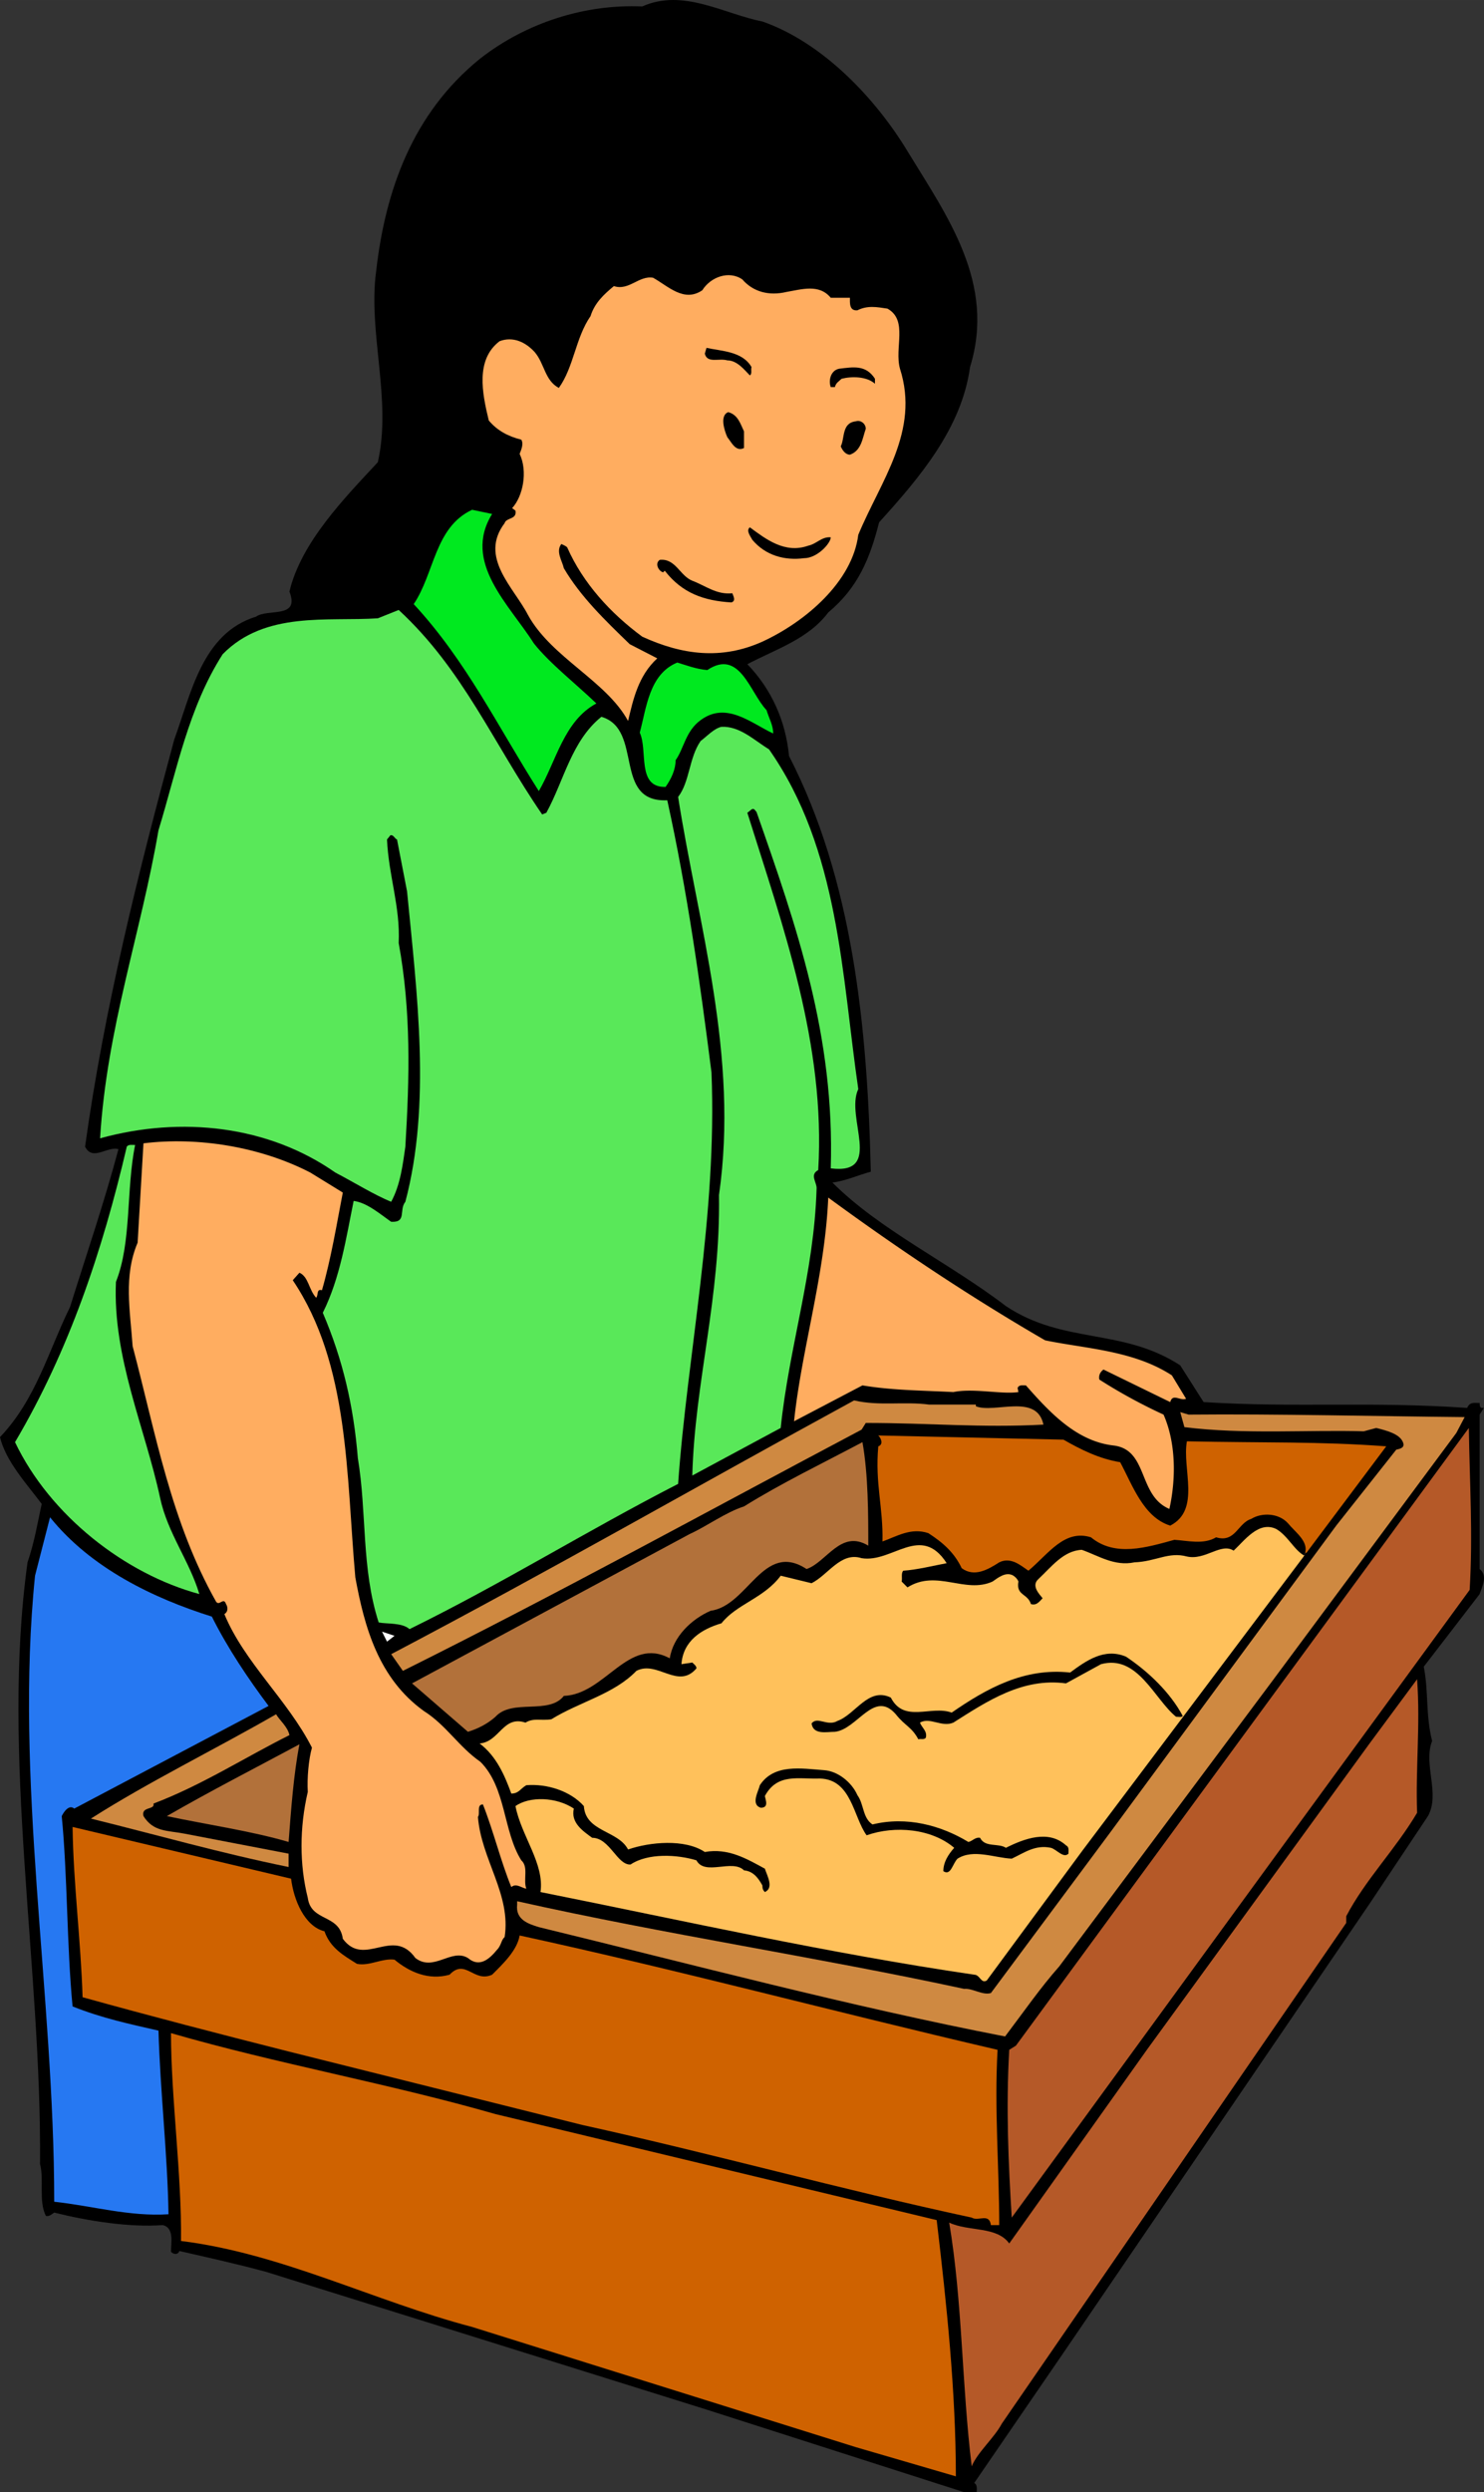
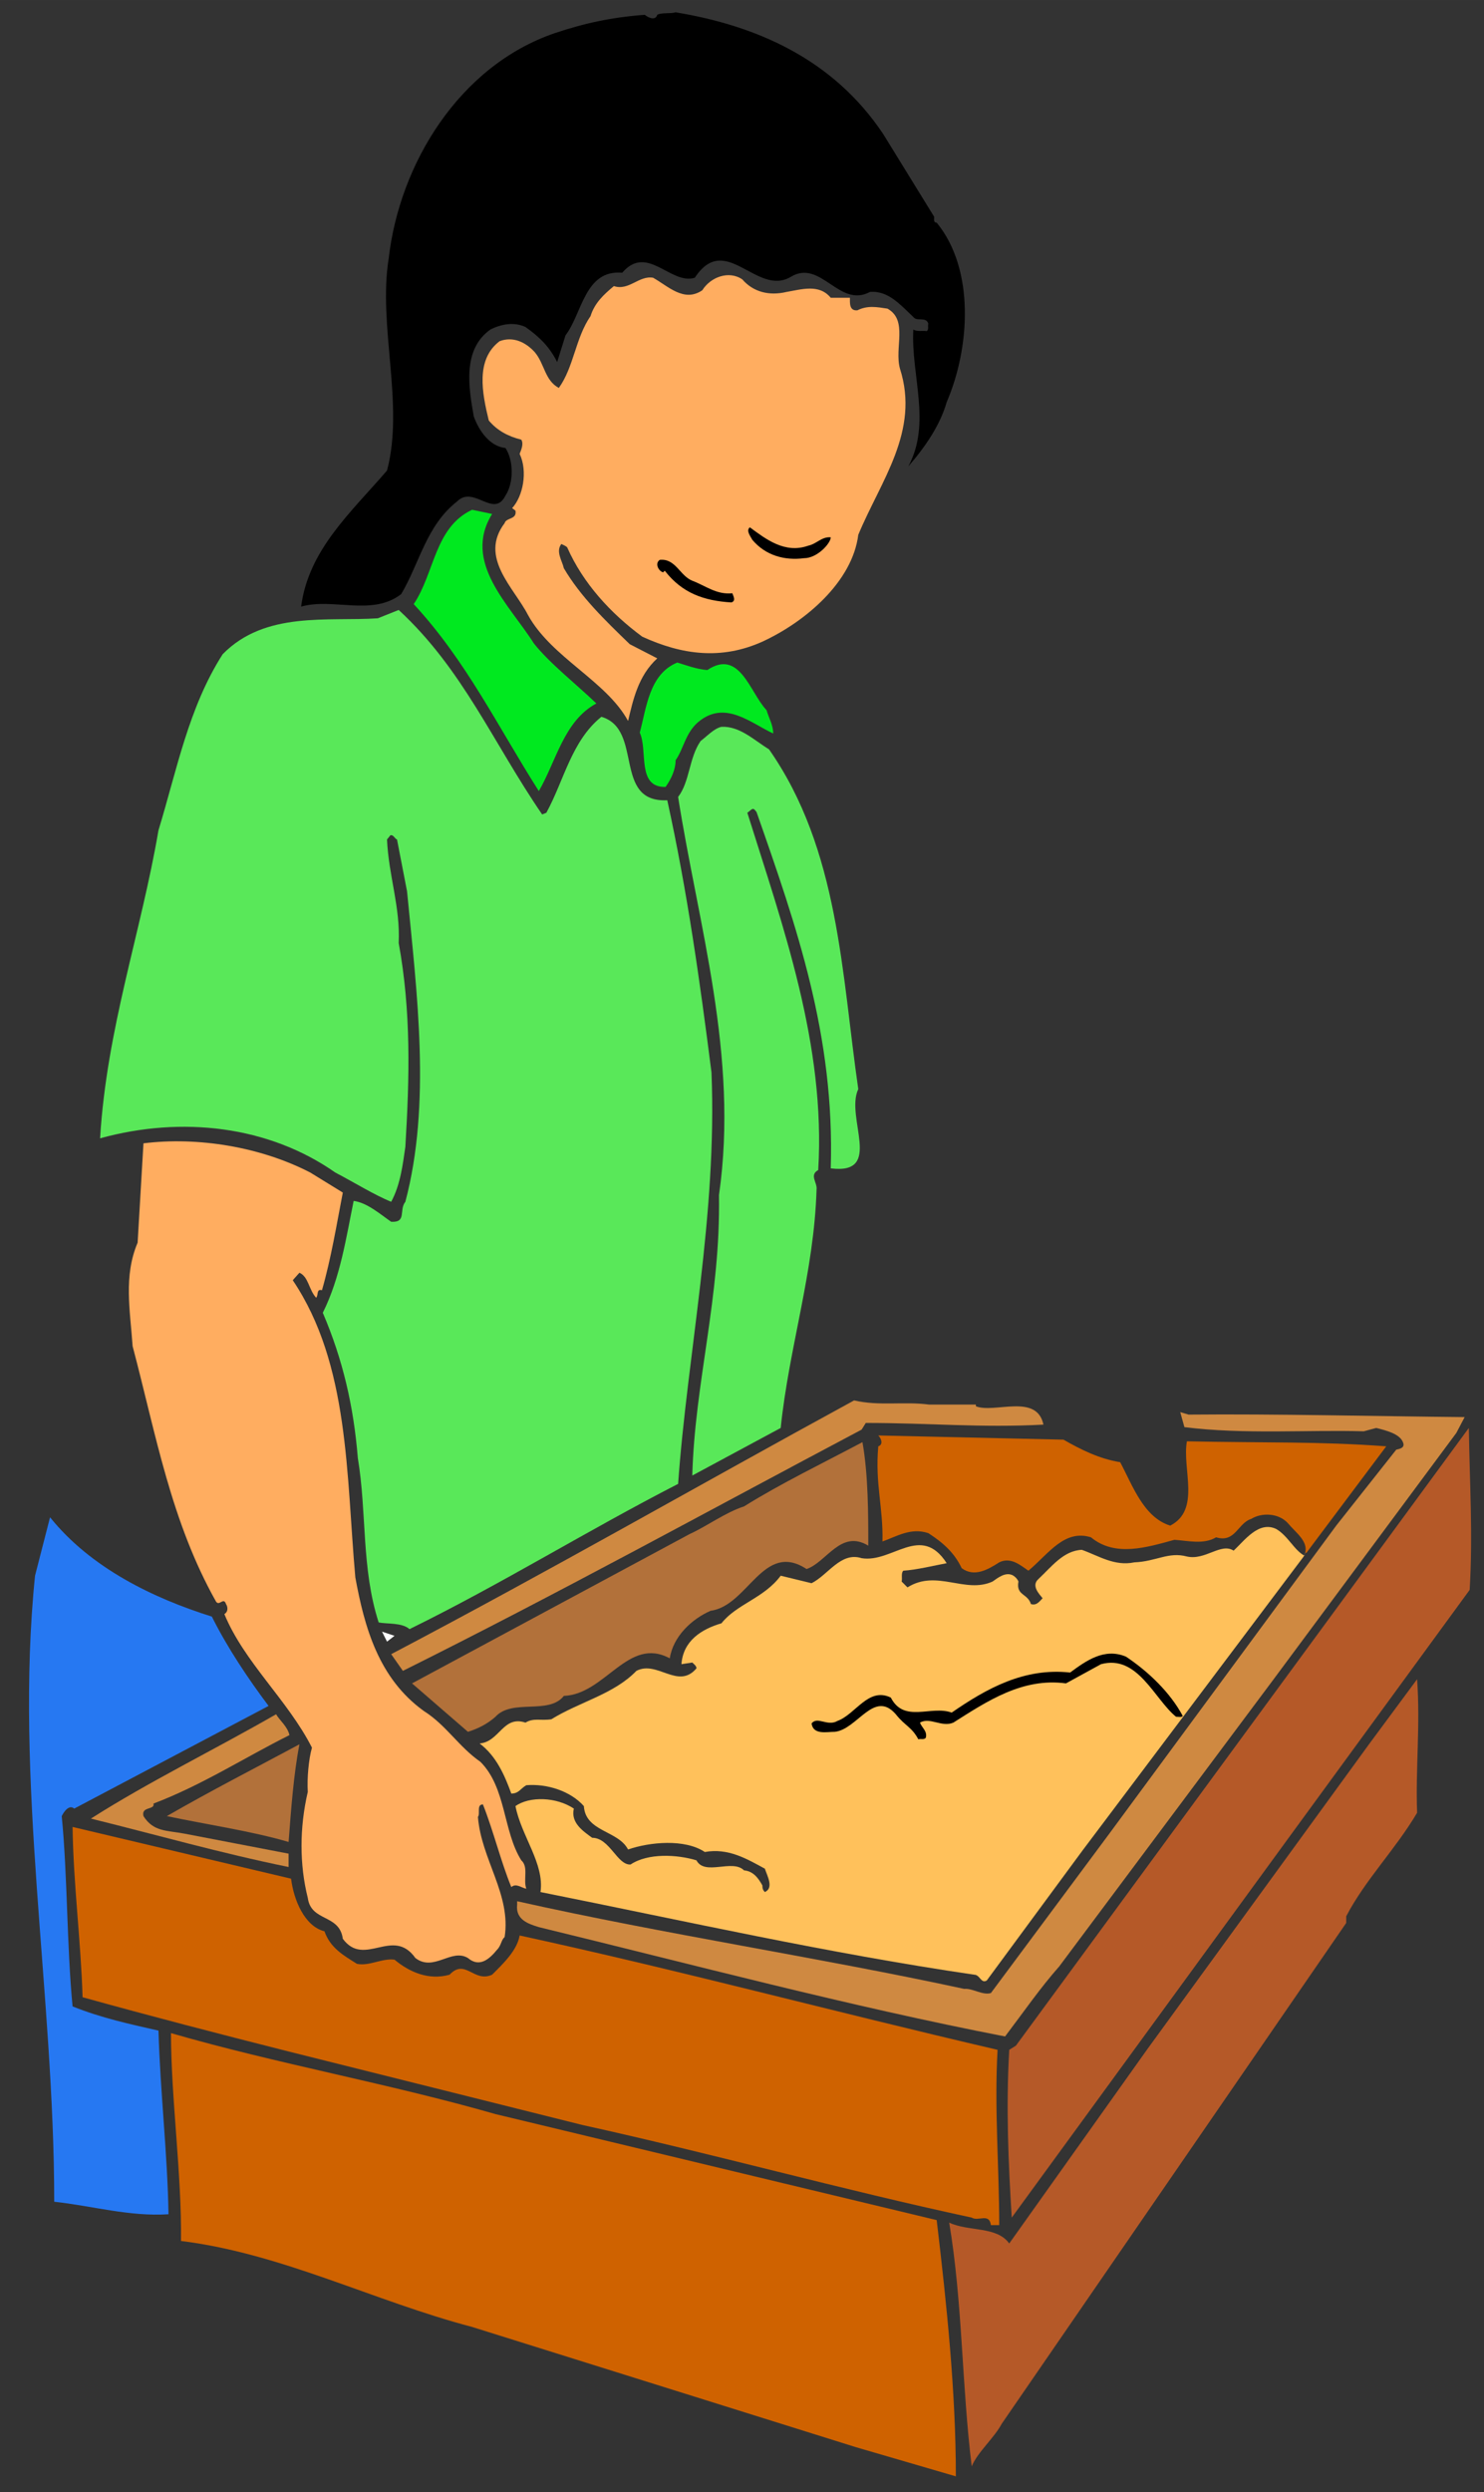
<svg xmlns="http://www.w3.org/2000/svg" width="170.802" height="286.631" viewBox="0 0 128.102 214.973">
  <rect x="0" y="0" width="128.102" height="214.973" fill="#333333" stroke="none" />
-   <path d="M311.822 327.129c3.384 5.544 7.56 11.304 5.328 18.504-.72 5.256-4.32 9.504-7.848 13.392-.792 3.096-1.8 5.616-4.392 7.776-1.728 2.304-4.536 3.168-6.984 4.464 2.088 2.16 3.312 4.896 3.6 7.92 5.472 10.656 6.768 23.184 7.056 35.856-1.08.288-2.16.792-3.312.936 4.104 4.104 10.08 6.912 14.976 10.656 4.968 3.312 10.08 1.872 15.048 5.112l2.016 3.168c8.064.504 14.544-.072 22.752.504.216-.504.576-.432.864-.432h.216c0 .144 0 .36.144.432h.216l-.36.576v13.32c.72.576.216 1.512 0 2.16l-4.824 6.264c.432 2.232.144 4.104.72 6.408-.792 2.016.72 4.536-.36 6.48l-5.04 7.56-26.424 38.736-7.704 11.232c.288.144.216.504.216.792h-1.08l-22.248-7.128-38.016-11.88c-2.376-.648-4.968-1.224-7.488-1.8-.072.288-.432.36-.72.072 0-.792.288-2.088-.72-2.304-2.88.216-6.48-.36-9.36-1.08-.216.144-.432.36-.72.288-.648-1.296-.144-3.168-.504-4.464.144-17.064-3.384-35.28-1.08-51.912.576-1.656.864-3.384 1.224-5.04-1.296-1.728-3.096-3.672-3.6-5.76 3.096-3.24 4.176-7.416 6.048-11.232 1.368-4.392 2.952-9 4.176-13.608-.936-.288-2.232 1.08-2.88-.216 1.656-11.952 4.608-23.688 7.704-35.136 1.44-3.888 2.376-9.144 7.056-10.584 1.008-.72 3.816.216 2.88-2.16 1.008-4.248 4.752-8.064 7.632-11.16 1.224-5.4-.864-11.16-.144-16.488.792-6.984 3.168-13.608 8.928-18.288 4.032-3.168 9.144-4.752 14.04-4.536 3.528-1.584 7.056.648 10.368 1.296 5.184 1.8 9.792 6.624 12.6 11.304z" style="fill:#000" transform="translate(-233.414 -313.972)" />
  <path d="m309.662 325.545 4.392 7.128c0 .216-.072.504.216.504 3.312 4.032 2.88 10.8.864 15.48-.576 2.016-1.872 3.888-3.312 5.544 2.016-3.744.216-7.848.432-11.808.288.216.864.072 1.152.144.216-.144.072-.432.144-.648-.216-.648-1.008-.144-1.296-.576-1.08-1.008-2.16-2.304-3.744-2.16-2.664 1.44-4.248-2.88-6.84-1.296-2.952 1.728-5.616-3.96-8.28.072-2.088.648-4.104-2.952-6.264-.432-3.24-.288-3.456 3.528-4.896 5.4l-.72 2.304c-.648-1.296-1.512-2.16-2.736-3.024-.936-.432-2.016-.288-3.024.216-2.448 1.728-1.872 5.04-1.44 7.488.432 1.224 1.368 2.592 2.736 2.736.72 1.08.72 3.024 0 4.104-1.008 2.016-2.736-.936-4.176.504-2.664 2.088-3.24 5.328-4.824 7.992-2.52 1.944-5.904.288-8.64 1.08.648-4.896 4.248-8.064 7.416-11.736 1.512-5.688-.792-12.456.144-18.288.936-8.208 6.12-16.632 14.328-19.44 2.592-.864 4.896-1.368 7.776-1.584.36.288.936.504 1.08 0 .36-.216 1.152-.072 1.584-.216 6.984 1.152 13.608 4.032 17.928 10.512z" style="fill:#000" transform="translate(-233.414 -313.972)" />
  <path d="M301.31 339.153c1.296-.216 2.808-.72 3.816.504h1.656c0 .432-.072 1.152.648 1.08.864-.432 1.656-.288 2.592-.144 1.8 1.008.576 3.384 1.08 5.184 1.728 5.4-1.656 9.648-3.6 14.328-.504 4.032-4.536 7.488-8.28 9.216-3.528 1.584-6.912 1.152-10.368-.432-2.736-2.016-5.112-4.608-6.48-7.704-.144-.144-.36-.216-.504-.288-.504.648.072 1.44.216 2.088 1.44 2.448 3.528 4.464 5.688 6.552l2.376 1.224c-1.656 1.512-2.088 3.6-2.52 5.4-1.872-3.456-6.624-5.472-8.64-9.144-1.224-2.376-4.248-4.968-2.016-7.92.144-.504 1.08-.288.936-1.08l-.288-.216c.936-1.008 1.368-3.168.648-4.68.144-.36.36-.864.144-1.224-1.152-.288-2.088-.792-2.808-1.656-.576-2.376-1.152-5.256.936-6.84 1.152-.432 2.232.072 3.024.936.864 1.008.864 2.448 2.088 3.096 1.296-1.8 1.44-4.32 2.736-6.192.36-1.152 1.152-1.872 2.016-2.592 1.296.432 2.16-.936 3.384-.72 1.296.72 2.664 2.16 4.248 1.08.72-1.152 2.304-1.728 3.456-.936.936 1.08 2.304 1.44 3.816 1.08z" style="fill:#ffad60" transform="translate(-233.414 -313.972)" />
-   <path d="M298.286 345.633c-.072.288.072.576-.144.72-.432-.432-1.08-1.296-1.944-1.296-.72-.216-1.728.288-1.944-.576l.144-.504c1.296.288 3.096.288 3.888 1.656zm10.656 1.007v.433c-.72-.648-2.016-.648-2.88-.432-.216.216-.504.36-.576.72h-.36c-.216-.576 0-1.44.72-1.584 1.224-.144 2.304-.36 3.096.864zm-11.304 4.537v1.44c-.72.36-1.08-.504-1.44-.936-.288-.648-.648-1.872.072-2.16.864.216 1.08 1.08 1.368 1.656zm10.512-.217c-.288.793-.36 1.873-1.368 2.233-.36 0-.648-.36-.792-.72.36-.72.072-2.016 1.296-2.16.432-.144.864.216.864.648z" style="fill:#000" transform="translate(-233.414 -313.972)" />
  <path d="M275.894 358.305c-2.592 4.176 1.512 7.848 3.6 11.16 1.368 1.728 3.672 3.528 5.4 5.184-2.808 1.512-3.456 4.968-4.968 7.56-3.528-5.544-6.264-11.232-10.8-16.128 1.8-2.664 1.8-6.624 5.04-8.136z" style="fill:#00e91f" transform="translate(-233.414 -313.972)" />
  <path d="M303.182 361.04c.72-.143 1.152-.791 1.944-.72 0 .505-1.152 1.8-2.304 1.8-1.656.217-3.312-.215-4.464-1.583-.144-.288-.576-.792-.216-1.08 1.368 1.008 3.024 2.304 5.04 1.584zm-10.008 3.025c1.152.432 2.088 1.224 3.456 1.08.144.36.288.648-.072.792-2.376-.144-4.248-.792-5.76-2.736l-.144.144c-.432-.144-.72-.792-.288-1.08 1.368-.144 1.728 1.368 2.808 1.8z" style="fill:#000" transform="translate(-233.414 -313.972)" />
  <path d="m280.214 384.225.36-.144c1.512-2.736 2.16-6.192 4.752-8.28 3.672 1.08.936 7.416 5.688 7.2 1.728 7.848 2.808 15.552 3.816 23.472.504 12.312-2.088 24.336-2.88 35.496-7.992 4.104-15.12 8.568-23.184 12.528-.648-.576-1.944-.432-2.664-.576-1.512-4.68-1.008-9.432-1.8-14.184-.36-4.464-1.296-8.496-3.024-12.528 1.512-3.024 2.016-6.48 2.664-9.648 1.152.144 2.304 1.152 3.24 1.8 1.368.072.648-1.008 1.224-1.728 2.232-8.424 1.008-17.928.144-26.784l-.864-4.464c-.216-.072-.288-.432-.576-.36l-.288.36c.144 3.168 1.152 5.76 1.008 8.928 1.08 5.904.936 11.592.576 17.568-.216 1.512-.432 3.312-1.224 4.752-1.44-.576-3.168-1.656-4.824-2.52-5.76-4.032-13.248-4.896-20.304-2.952.576-9.504 3.528-17.712 5.04-26.568 1.584-5.184 2.592-10.584 5.544-15.192 3.672-3.744 9.072-2.808 13.392-3.096l1.8-.72c5.544 5.112 8.136 11.448 12.384 17.64z" style="fill:#59e859" transform="translate(-233.414 -313.972)" />
  <path d="M294.47 371.769c2.808-1.872 3.672 1.944 5.112 3.456.216.72.576 1.296.576 2.016-1.872-.864-4.032-2.808-6.264-1.152-1.296.936-1.44 2.448-2.16 3.456 0 .792-.36 1.584-.864 2.304-2.52.072-1.512-3.168-2.232-4.68.576-2.088.792-5.04 3.24-6.048.72.216 1.656.576 2.592.648z" style="fill:#00e91f" transform="translate(-233.414 -313.972)" />
  <path d="M299.798 378.609c6.048 8.64 6.264 19.368 7.704 29.304-1.152 2.448 2.232 7.416-2.376 6.84.36-11.448-2.952-20.88-6.408-30.744-.144-.144-.216-.36-.432-.216l-.36.288c3.096 9.864 6.768 20.016 6.12 30.816-.792.432-.072 1.08-.144 1.656-.216 7.2-2.376 13.608-3.096 20.592l-7.632 4.104c.216-8.064 2.448-15.336 2.304-24.192 1.728-12.024-1.8-23.328-3.528-34.344 1.008-1.296.936-3.384 1.944-4.824.576-.432 1.152-1.08 1.8-1.224 1.584-.072 2.808 1.152 4.104 1.944z" style="fill:#59e859" transform="translate(-233.414 -313.972)" />
  <path d="M263.006 416.84c-.504 2.593-1.008 5.689-1.8 8.425-.504-.144-.288.432-.504.648-.648-.72-.648-1.8-1.44-2.16l-.576.648c4.896 7.272 4.608 16.776 5.4 25.632.792 4.32 2.016 8.712 5.904 11.52 1.944 1.224 3.024 3.096 4.896 4.392 2.232 2.232 1.944 5.976 3.528 8.496.648.576.144 1.656.432 2.448-.432-.072-.864-.504-1.296-.144-.936-2.304-1.512-4.752-2.448-7.128-.576 0-.216.792-.432 1.08.288 3.672 2.88 6.696 2.304 10.368-.288.216-.288.72-.648 1.08-.648.792-1.512 1.584-2.52.72-1.44-.864-2.952 1.224-4.536 0-1.944-2.736-4.392.864-6.264-1.656-.288-2.16-2.736-1.44-3.024-3.528-.72-2.88-.72-6.048 0-9.144-.072-1.152.072-2.808.36-3.816-2.088-4.104-5.832-7.344-7.56-11.52.36-.216.288-.648.144-.864-.216-.648-.576.216-.864-.216-3.888-6.912-5.184-14.4-7.2-22.032-.216-3.096-.792-6.048.432-8.928l.504-8.568c4.68-.576 10.08.288 14.4 2.52z" style="fill:#ffad60" transform="translate(-233.414 -313.972)" />
-   <path d="M245.078 412.737c-.792 3.888-.288 8.352-1.656 11.808-.288 6.552 2.52 12.6 3.816 18.648.648 3.024 2.52 5.4 3.384 8.28-6.408-1.728-12.888-6.768-15.912-13.104 4.68-7.92 7.56-16.56 9.648-25.488.144-.216.504-.144.72-.144z" style="fill:#59e859" transform="translate(-233.414 -313.972)" />
-   <path d="M323.63 429.585c3.456.72 7.632.864 10.944 3.024l1.224 2.016c-.504.216-1.152-.504-1.368.288l-5.76-2.808c-.288.216-.432.504-.36.864a46.319 46.319 0 0 0 5.544 3.024c1.08 2.448 1.08 5.544.504 8.136-2.736-1.152-1.8-5.112-4.824-5.472-3.168-.36-5.472-2.808-7.56-5.184-.288 0-.576-.072-.72.216l.072.36c-1.44.216-3.888-.36-5.616 0-2.736-.144-5.256-.144-7.848-.576l-5.904 3.096c.648-6.192 2.664-12.6 2.952-19.296 6.192 4.536 12.384 8.64 18.72 12.312z" style="fill:#ffad60" transform="translate(-233.414 -313.972)" />
  <path d="M313.622 435.129h4.032v.144c1.584.648 5.256-1.152 5.832 1.584-5.4.288-9.792-.144-15.336-.144l-.36.576c-13.464 7.128-26.424 14.256-39.6 20.808l-1.008-1.44c13.968-7.344 26.352-14.472 39.96-21.888 2.16.504 4.32.072 6.48.36zm22.392.864c7.56-.072 16.2.144 23.832.216l-.72 1.368-15.768 21.24-18.504 24.768c-1.656 1.872-3.096 3.96-4.68 6.048-13.392-2.592-27.216-6.264-40.248-9.432-.936-.288-2.016-.648-1.872-1.944v-.288c12.888 2.88 25.92 4.824 38.592 7.56.72-.072 1.584.576 2.304.36l10.224-13.752 19.584-26.568 5.184-6.552c.288-.072.792-.144.576-.648-.288-.72-1.44-1.008-2.304-1.224l-1.08.288c-4.68-.144-10.368.288-15.48-.36l-.36-1.296z" style="fill:#cf8941" transform="translate(-233.414 -313.972)" />
  <path d="m360.278 451.113-15.624 21.384-23.904 32.76c-.288-4.608-.504-9.504-.216-14.472l.576-.36 39.096-53.28c.072 4.752.36 9.216.072 13.968z" style="fill:#b55928" transform="translate(-233.414 -313.972)" />
  <path d="M346.094 447.873c.216-1.008-.864-1.728-1.512-2.52-.792-.864-2.232-.936-3.168-.36-1.152.36-1.368 2.088-3.024 1.584-1.08.648-2.448.288-3.6.216-2.376.648-5.112 1.512-7.2-.216-2.304-.72-3.672 1.44-5.4 2.88-.648-.432-1.512-1.224-2.52-.72-1.008.648-2.16 1.296-3.24.504-.648-1.368-1.656-2.232-2.88-3.024-1.512-.504-2.736.288-3.96.72.072-2.952-.648-4.968-.36-8.208.432-.144.288-.648 0-.936l15.984.36c1.512.864 3.096 1.656 4.896 1.944 1.08 2.016 2.016 4.752 4.32 5.472 2.664-1.368 1.008-4.896 1.44-7.272 6.624.144 11.448 0 17.208.432l-6.912 9.216z" style="fill:#cf6200" transform="translate(-233.414 -313.972)" />
  <path d="m345.95 448.233-19.08 25.344-8.28 11.232c-.504.288-.576-.504-1.08-.504-12.744-1.872-24.84-4.608-37.44-7.128.36-2.448-1.656-4.824-2.16-7.416 1.224-.864 3.528-.792 5.04.216-.288 1.224.792 1.944 1.584 2.52 1.512 0 2.16 2.376 3.312 2.304 1.512-1.008 4.032-.864 5.688-.36.72 1.368 3.096-.144 4.104.864.792.072 1.224.648 1.584 1.296 0 .288.072.432.216.576.792-.36.216-1.368 0-2.016-1.584-.864-3.168-1.8-5.184-1.44-1.728-1.152-4.752-.864-6.624-.216-.864-1.656-3.672-1.512-3.816-3.744-1.152-1.296-3.168-1.944-4.968-1.8-.504.288-.648.72-1.296.72-.576-1.584-1.296-3.24-2.736-4.32 1.728-.144 2.016-2.448 3.96-1.8.72-.432 1.296-.144 2.232-.288 2.448-1.512 5.4-2.16 7.344-4.176 1.8-.936 3.6 1.656 5.184-.216 0-.216-.216-.36-.36-.504l-.936.144c.144-2.016 1.728-3.024 3.456-3.528 1.296-1.656 3.672-2.16 5.112-4.104l2.664.648c1.44-.72 2.52-2.736 4.32-2.16 2.664.432 5.112-3.024 7.344.432-1.152.216-2.592.576-3.744.648-.216.216-.072.648-.144.936l.504.504c2.52-1.584 4.968.576 7.344-.504.504-.36 1.08-.792 1.656-.576.216.072.504.36.576.576-.216 1.224.792 1.008 1.08 1.944.504.144.72-.216 1.008-.504-.288-.36-1.008-1.08-.36-1.656 1.152-1.08 2.16-2.448 3.744-2.52 1.44.504 2.808 1.44 4.536 1.08 1.872-.072 2.952-.936 4.536-.504 1.584.36 2.952-1.224 4.032-.504.936-.864 2.16-2.592 3.672-1.872 1.008.576 1.584 1.872 2.448 2.304 0-.144 0-.216.072-.288z" style="fill:#ffc15b" transform="translate(-233.414 -313.972)" />
  <path d="m346.166 447.945-.216.288" style="fill:none" transform="translate(-233.414 -313.972)" />
  <path d="M307.862 438.369c.504 2.808.504 6.264.504 8.928-2.376-1.44-3.6 1.44-5.328 2.016-3.744-2.448-5.04 3.168-8.28 3.6-1.656.72-3.24 2.232-3.528 4.104-3.6-1.944-5.544 3.096-9.144 3.24-1.296 1.656-4.464.216-5.904 1.8-.648.576-1.44 1.008-2.376 1.296l-4.824-4.176 23.976-12.888c1.44-.648 3.096-1.872 4.68-2.376 3.24-2.016 6.696-3.672 10.224-5.544z" style="fill:#b2713a" transform="translate(-233.414 -313.972)" />
  <path d="M251.702 453.417c1.368 2.736 3.168 5.4 4.896 7.704l-16.776 8.856c-.432-.36-.864.216-1.08.648.504 5.112.432 11.16.936 16.416 2.52 1.008 4.896 1.512 7.416 2.088.144 5.184.792 10.8.864 15.84-3.384.216-6.552-.72-9.864-1.08 0-17.928-3.456-36.36-1.656-54l1.296-5.04c3.528 4.392 8.928 6.984 13.968 8.568z" style="fill:#2678f2" transform="translate(-233.414 -313.972)" />
  <path d="m266.822 455.577-.432-.864 1.08.36z" style="fill:#fff" transform="translate(-233.414 -313.972)" />
  <path d="M335.51 461.985c-.072.144-.36.072-.576.072-1.872-1.512-3.312-5.4-6.48-4.536l-3.024 1.656c-3.744-.504-6.768 1.512-9.72 3.384-1.008.432-2.016-.504-2.88 0 .144.432.648.72.504 1.296-.144.216-.432.072-.648.144-.576-1.08-1.152-1.152-1.944-2.16-1.872-2.16-3.312 1.296-5.256 1.512-.72 0-1.872.288-2.016-.72.504-.648 1.368.288 2.232-.216 1.584-.576 2.664-2.952 4.608-2.016 1.152 2.232 3.456.648 5.256 1.296 3.024-2.088 6.264-3.888 10.224-3.456 1.368-1.008 2.952-2.16 4.824-1.368 1.944 1.296 3.816 3.096 4.896 5.112z" style="fill:#000" transform="translate(-233.414 -313.972)" />
  <path d="M355.742 470.337c-1.872 3.168-4.464 5.76-6.12 8.928v.576l-29.736 43.2c-.648 1.224-2.088 2.448-2.592 3.672-.864-7.056-.792-14.184-1.944-21.024 1.656.792 4.104.288 5.184 1.8l11.88-16.704 19.224-26.424 4.104-5.544c.288 4.032-.144 7.776 0 11.52z" style="fill:#b55928" transform="translate(-233.414 -313.972)" />
  <path d="M258.398 463.64c-3.888 1.945-7.56 4.32-11.736 5.905.144.576-1.08.216-.864 1.08.864 1.368 2.016 1.224 3.528 1.512l9 1.728v1.152c-5.976-1.224-11.232-2.736-17.064-4.176 4.968-3.168 10.728-5.976 15.984-9 .288.504 1.008 1.08 1.152 1.8z" style="fill:#cf8941" transform="translate(-233.414 -313.972)" />
  <path d="M259.262 464.433c-.504 2.592-.72 5.616-.936 8.424-3.168-.936-7.128-1.512-10.512-2.232 3.888-2.232 7.416-4.032 11.448-6.192z" style="fill:#b2713a" transform="translate(-233.414 -313.972)" />
-   <path d="M307.43 468.825c.576.792.432 1.944 1.296 2.52 2.952-.72 5.904.072 8.28 1.512.36-.072.576-.432 1.008-.36.432.864 1.584.432 2.232.864 1.584-.792 3.672-1.584 5.184-.216.288.144.216.432.216.72-.432.432-1.008-.36-1.512-.504-1.368-.288-2.304.432-3.384.936-1.512-.072-3.312-.864-4.68 0-.432.432-.576 1.512-1.224 1.08 0-.792.432-1.44.936-2.016-1.944-1.656-5.112-1.944-7.56-1.08-1.152-1.584-1.296-4.824-4.032-4.896-1.8.072-3.672-.504-4.752 1.512.072.36.36 1.008-.36 1.008-.864-.288-.216-1.368-.072-1.944 1.224-1.872 3.6-1.44 5.544-1.296 1.152.072 2.376 1.008 2.88 2.16z" style="fill:#000" transform="translate(-233.414 -313.972)" />
  <path d="M258.542 476.025c.216 1.8 1.152 4.104 2.88 4.536.504 1.44 1.656 2.088 2.808 2.808 1.08.216 2.16-.504 3.24-.36 1.296 1.08 2.952 1.8 4.752 1.296 1.368-1.44 2.088.72 3.672 0 .936-.936 2.16-2.088 2.376-3.384 13.896 3.024 26.712 6.48 41.256 9.864-.288 5.04.144 10.296.144 15.12h-.72c-.144-1.08-1.08-.288-1.656-.648-11.376-2.448-22.176-5.472-33.624-7.992l-25.344-6.336c-6.264-1.584-11.808-3.024-17.784-4.68-.144-4.824-.792-9.72-.864-14.688zm17.64 20.304 38.088 9.144c.864 7.272 1.656 14.832 1.656 22.104l-8.64-2.52-33.12-10.368c-8.496-2.232-16.416-6.336-25.128-7.416.072-5.688-.864-12.384-.864-17.928 9.216 2.664 18.72 4.32 28.008 6.984z" style="fill:#cf6200" transform="translate(-233.414 -313.972)" />
</svg>